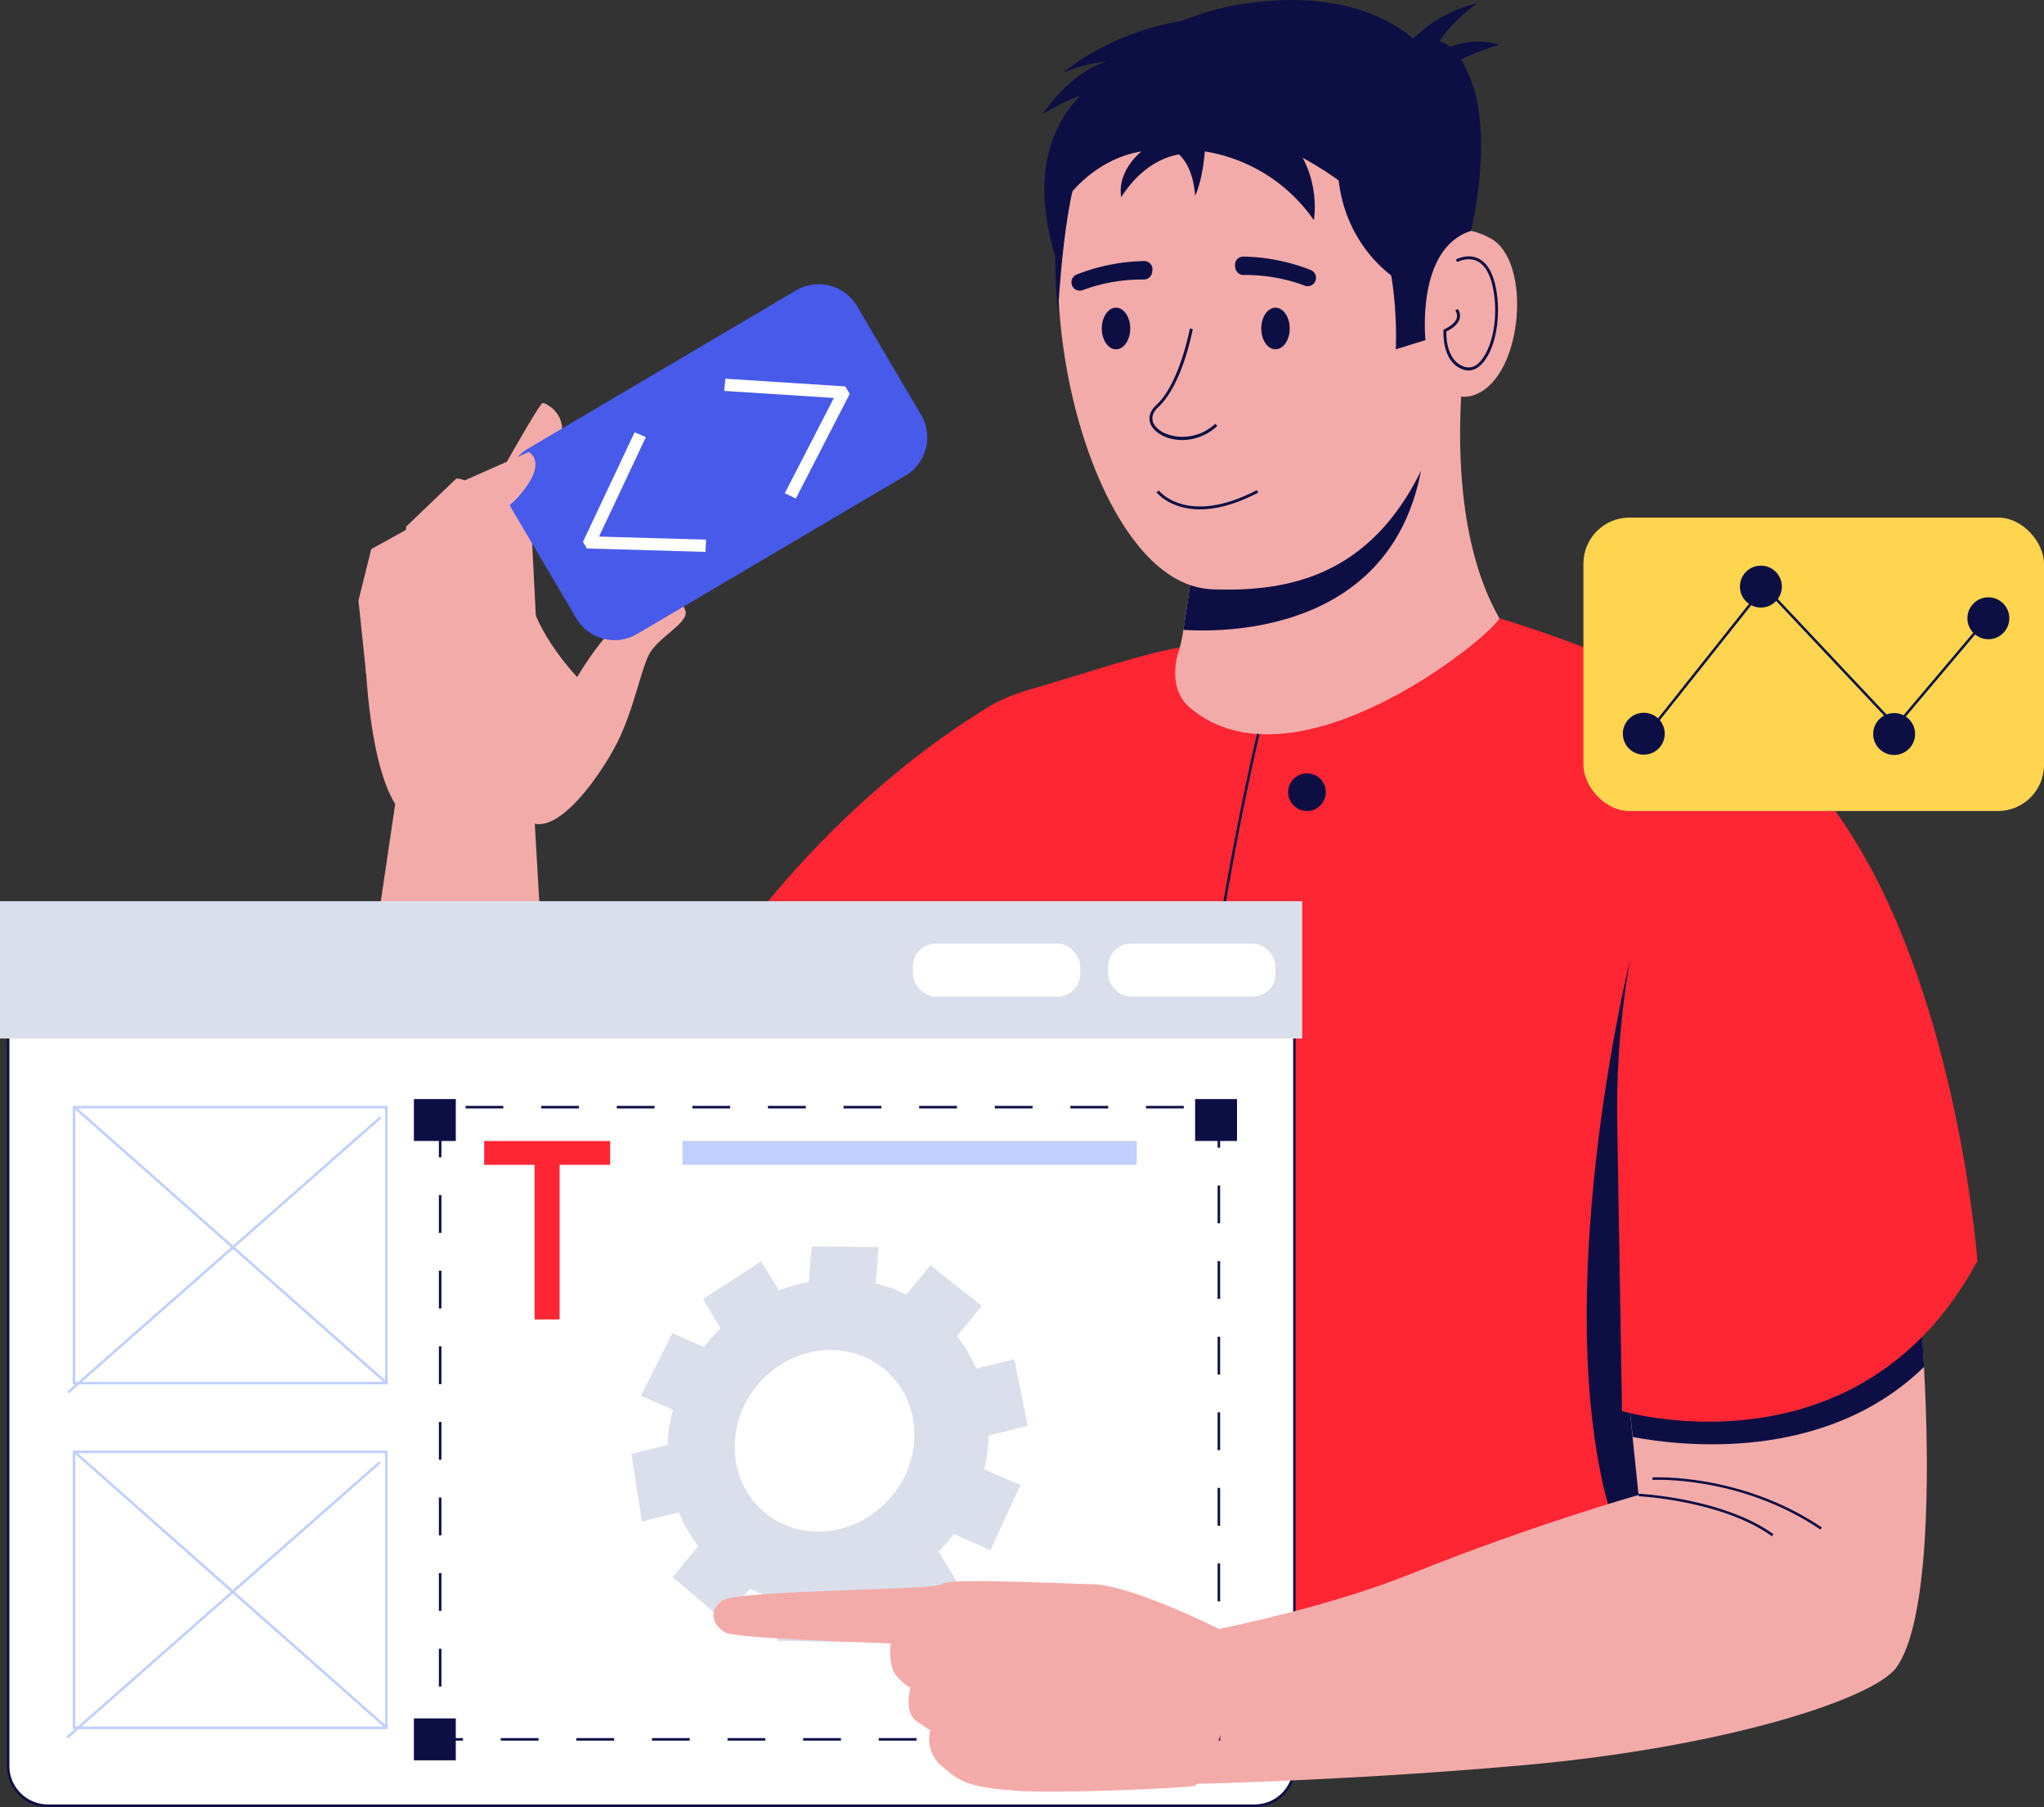
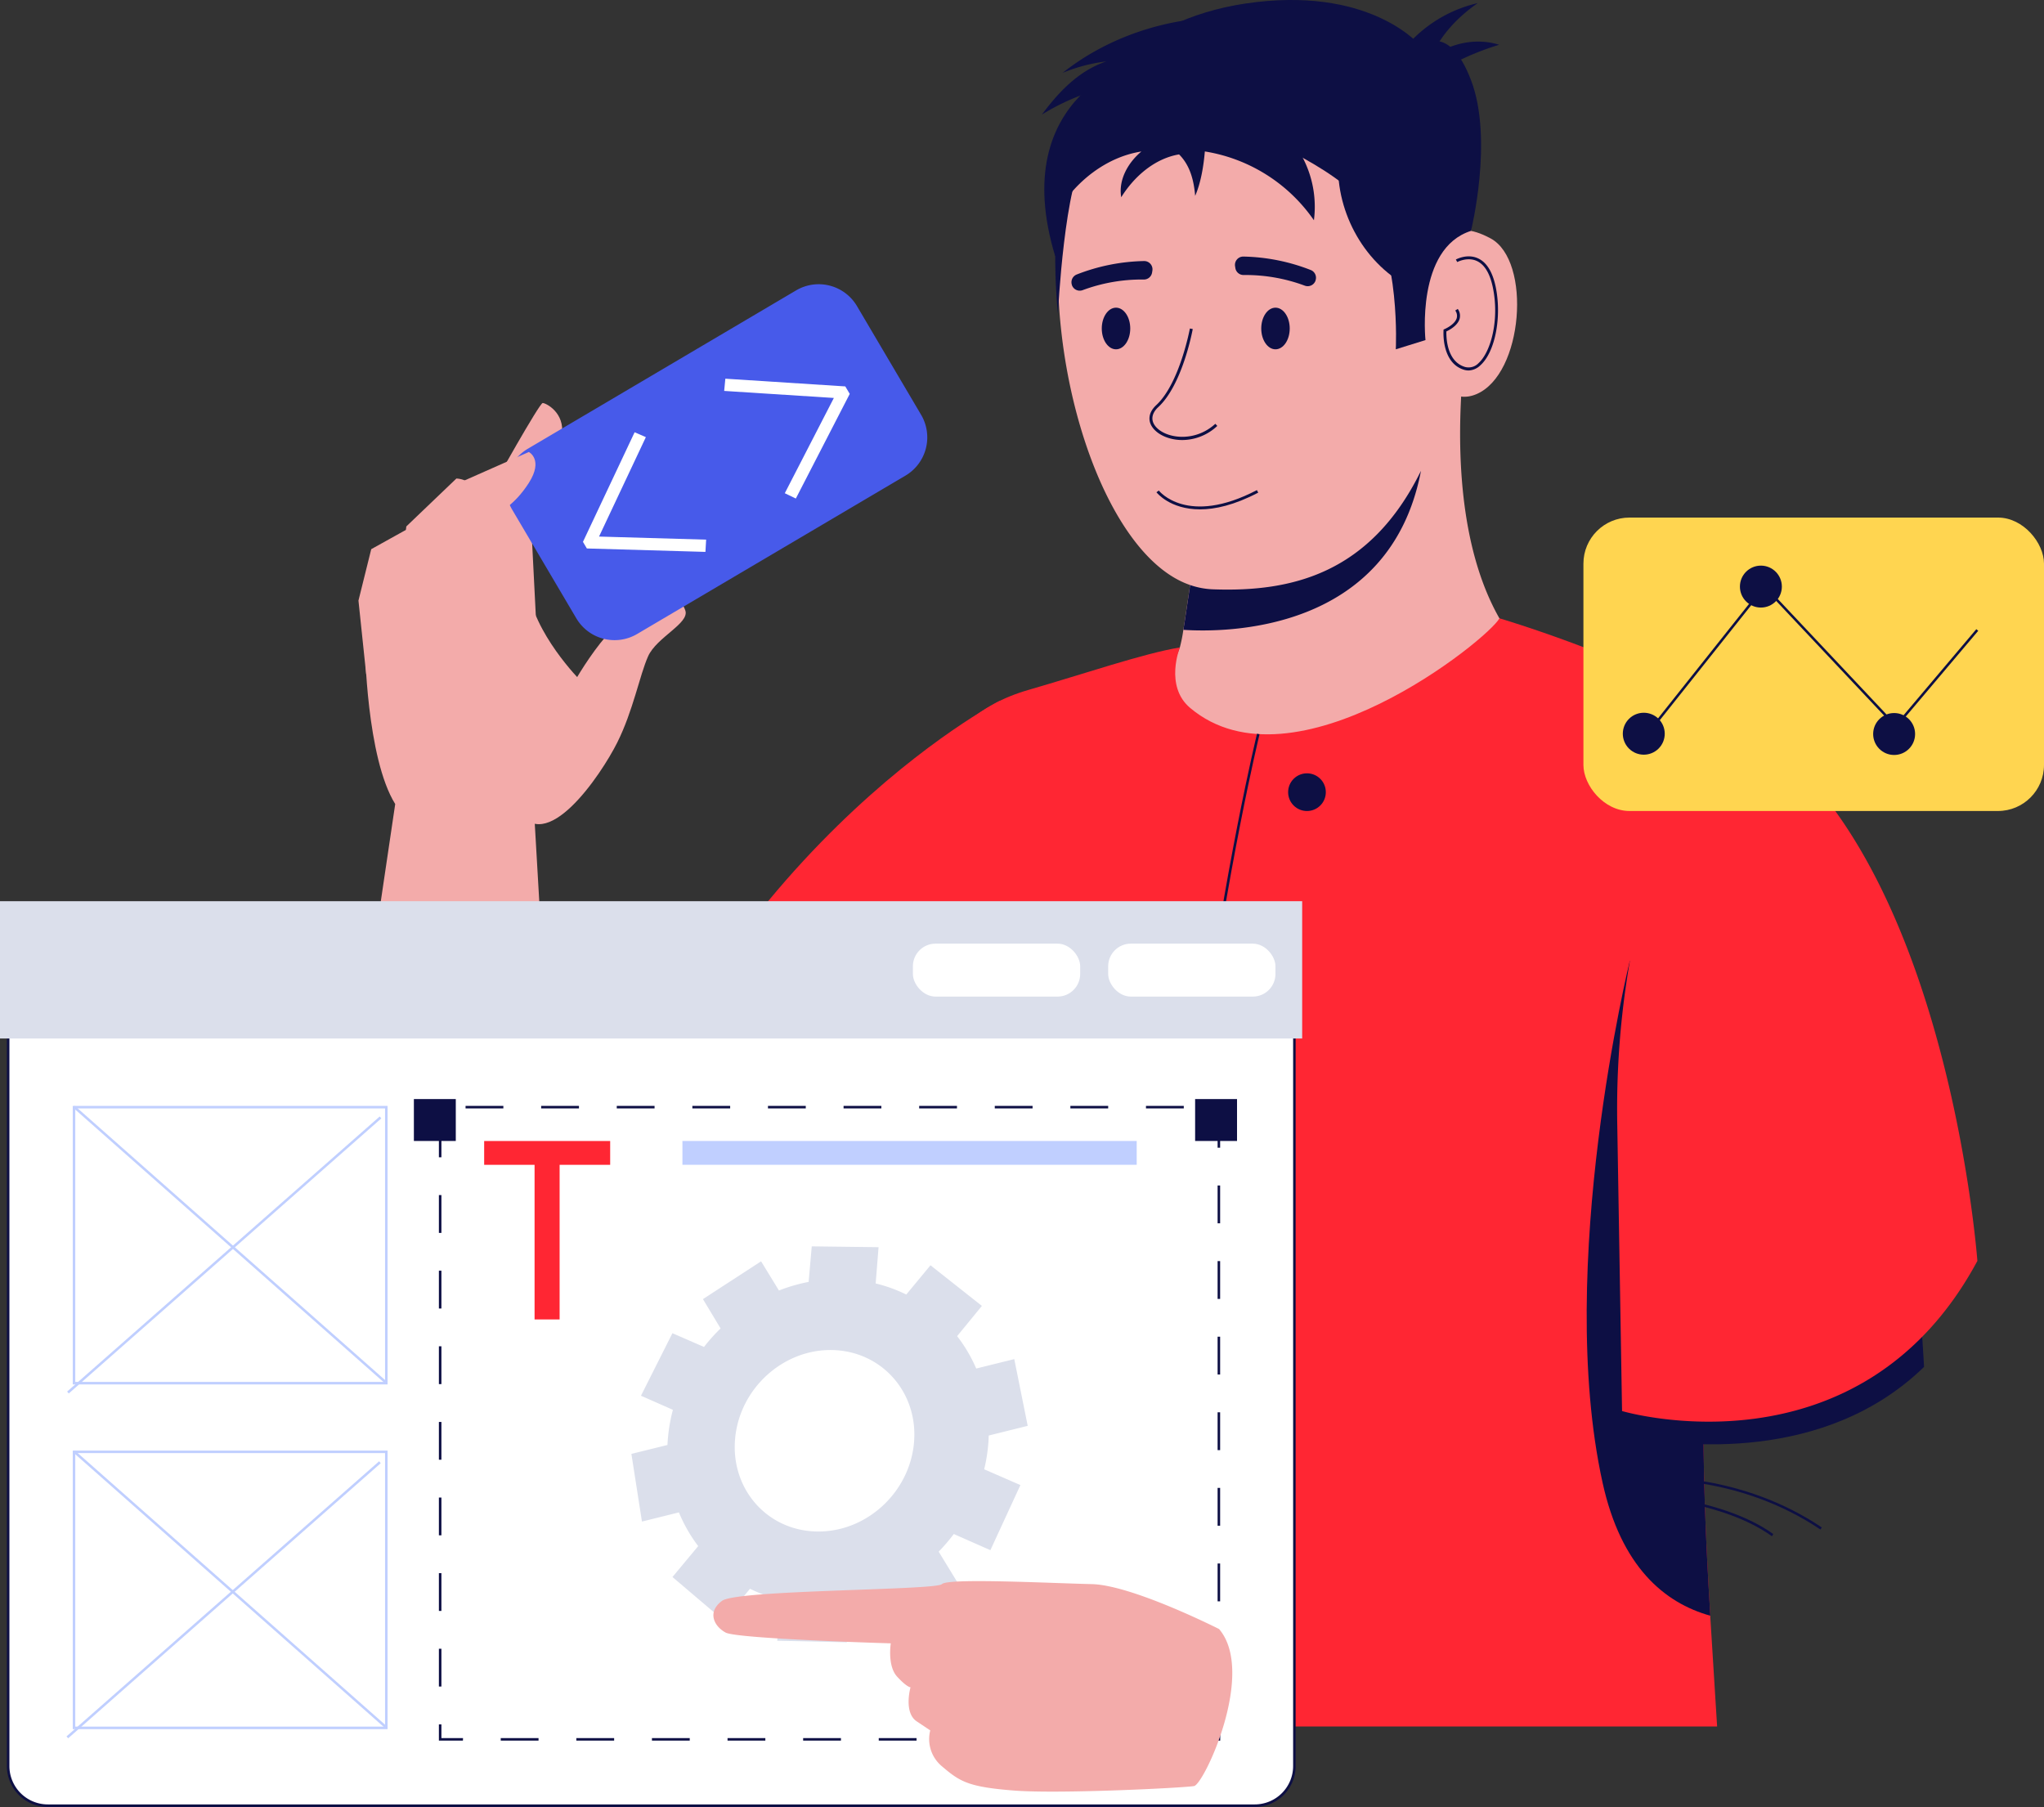
<svg xmlns="http://www.w3.org/2000/svg" id="Слой_1" data-name="Слой 1" viewBox="0 0 811.07 716.99">
  <rect x="0" y="0" width="811.07" height="716.99" fill="#333333" stroke="none" />
  <defs>
    <style>.cls-1{fill:#f3abaa;}.cls-2{fill:#0d0f44;}.cls-3{fill:#ff2633;}.cls-4{fill:#475aea;}.cls-5{fill:#fff;}.cls-6{fill:#dbdfeb;}.cls-7{fill:#c0cfff;}.cls-8{fill:#ffd550;}</style>
  </defs>
  <path class="cls-1" d="M2367.37,1416.79c-13.67,14.63-39.06,34.07-77.8,34.66-40.58.64-56.18-19.3-62.14-33.33-2.89-6.86,1.53-13.92,4-20.95a58,58,0,0,0,1.4-7c.82-5,1.78-11.86,2.7-17.77.7-4.64,1.39-8.73,2-11,3.23-12.93,5.49-26,4.52-34.94l104.79-61.82s-15.81,79.66,14,125.22C2366.67,1398.73,2374.56,1409.09,2367.37,1416.79Z" transform="translate(-1763.27 -1140.27)" />
  <path class="cls-1" d="M2343.64,1271.19c-3.86,23.4-9.53,41.68-16.52,55.88-20.17,41-51.39,48.13-82.34,47a31.74,31.74,0,0,1-10.18-2c-34.44-12.95-57.94-89.37-50-148,9.3-68.56,79.06-102.57,130.65-64.31C2315.26,1159.77,2359.19,1177,2343.64,1271.19Z" transform="translate(-1763.27 -1140.27)" />
  <path class="cls-2" d="M2333.65,1311.84c-.17.52-.32,1-.48,1.53C2333.43,1312.6,2333.58,1312.07,2333.65,1311.84Z" transform="translate(-1763.27 -1140.27)" />
  <path class="cls-2" d="M2263.74,1270.61c0,4.56,2.53,8.26,5.65,8.26s5.65-3.7,5.65-8.26-2.53-8.26-5.65-8.26S2263.74,1266.05,2263.74,1270.61Z" transform="translate(-1763.27 -1140.27)" />
  <path class="cls-2" d="M2200.46,1270.61c0,4.56,2.53,8.26,5.65,8.26s5.65-3.7,5.65-8.26-2.53-8.26-5.65-8.26S2200.46,1266.05,2200.46,1270.61Z" transform="translate(-1763.27 -1140.27)" />
  <path class="cls-2" d="M2232.43,1314.87c-4.7,0-8.87-1.7-11.17-4.2-2.77-3-2.46-6.62.82-9.66,9.27-8.58,13.3-30.18,13.34-30.4l1.14.21c-.17.9-4.15,22.2-13.7,31-2.79,2.59-3.07,5.52-.75,8,4.08,4.43,15.22,6.09,23.41-1.4l.78.85A20.45,20.45,0,0,1,2232.43,1314.87Z" transform="translate(-1763.27 -1140.27)" />
  <path class="cls-1" d="M2334.05,1239.28c.74-1.57,4.37-13.25,20.71-4.41s13,54-5.7,61.82S2321.79,1265.29,2334.05,1239.28Z" transform="translate(-1763.27 -1140.27)" />
  <path class="cls-2" d="M2346,1287.27a6.26,6.26,0,0,1-1.85-.29c-9-2.77-8.09-15.47-8.08-15.6l0-.35.33-.14s4.06-1.69,4.89-4.34a3.51,3.51,0,0,0-.57-3.07l1-.63a4.62,4.62,0,0,1,.71,4c-.84,2.7-4.14,4.42-5.22,4.92-.07,2,0,11.82,7.29,14.07a5.44,5.44,0,0,0,5.5-1.52c4.83-4.4,8.34-17.17,5.61-30.12-1.16-5.49-3.3-9-6.34-10.38-3.76-1.72-7.71.41-7.75.43l-.56-1c.18-.1,4.48-2.44,8.78-.48,3.4,1.55,5.75,5.31,7,11.19,2.52,11.92-.15,25.92-6,31.21A7.08,7.08,0,0,1,2346,1287.27Z" transform="translate(-1763.27 -1140.27)" />
  <path class="cls-2" d="M2239.44,1342.38c-12,0-17.2-6.68-17.28-6.78l.92-.7c.11.15,11.28,14.28,38.93-.16l.53,1C2253,1340.72,2245.41,1342.38,2239.44,1342.38Z" transform="translate(-1763.27 -1140.27)" />
  <path class="cls-2" d="M2327.12,1327.09c-12.3,64.34-77.86,64.18-94.28,63.09.82-5,1.78-11.86,2.7-17.77a31.49,31.49,0,0,0,9.24,1.7C2275.73,1375.2,2307,1368,2327.12,1327.09Z" transform="translate(-1763.27 -1140.27)" />
  <path class="cls-3" d="M2160.12,1418.29s-116.63,60.06-166.12,216.56l104.42,12.21S2143.72,1451.46,2160.12,1418.29Z" transform="translate(-1763.27 -1140.27)" />
  <path class="cls-3" d="M2445.11,1617.15c-7.55,51.2-7,102.9-3.18,164.21l0,.58,2.7,43.37H2077.85s-13.61-190.16,33.11-321.58c14.45-40.61,19.08-77.82,60.5-89.74,21.31-6.14,45.88-14.55,60-16.82,0,0-6.23,15.33,4.08,24,41.32,34.73,118.41-27.37,122.72-35.57,0,0,48.62,14.3,85.8,35.57,7.62,4.35,38.92,65.62,38.92,65.62C2463,1533.26,2451.32,1575,2445.11,1617.15Z" transform="translate(-1763.27 -1140.27)" />
  <path class="cls-2" d="M2441.93,1781.36c-18.27-5.1-35.42-19.47-42.75-52.78-18.95-86.11,10.83-207.16,10.83-207.16l35.1,95.73C2437.56,1668.35,2438.13,1720.05,2441.93,1781.36Z" transform="translate(-1763.27 -1140.27)" />
  <path class="cls-2" d="M2235,1825.37c-12.38-96-4.36-198,4.54-266.7,9.65-74.39,22.4-126.76,22.52-127.28l1,.24c-.13.52-12.86,52.84-22.51,127.18-8.89,68.6-16.9,170.51-4.54,266.44Z" transform="translate(-1763.27 -1140.27)" />
  <circle class="cls-2" cx="2281.88" cy="1454.59" r="7.48" transform="translate(-2123.47 899.3) rotate(-45)" />
  <circle class="cls-2" cx="2269.39" cy="1532.68" r="7.48" transform="translate(-1506.95 2248.95) rotate(-76.72)" />
-   <circle class="cls-2" cx="2261.91" cy="1618.02" r="7.48" transform="translate(-1595.78 2307.41) rotate(-76.72)" />
  <circle class="cls-2" cx="491.16" cy="563.1" r="7.48" />
  <path class="cls-1" d="M1920.09,1459.3l-12,81h71.62l-4.44-76.69,18.38-53.24s-19-19-20.91-37.4c0,0-38-.63-64.65,23.46C1908.05,1396.48,1908.68,1441,1920.09,1459.3Z" transform="translate(-1763.27 -1140.27)" />
  <path class="cls-1" d="M1968.47,1461.12s-4.22-15.63,5.07-29.57,14.79-15.64,14.79-15.64,14.37-27.89,27.89-33.38,17.32-5.07,19,0-11.41,10.57-14.79,18.17-5.91,21.55-12.25,34.23S1979.46,1481,1968.47,1461.12Z" transform="translate(-1763.27 -1140.27)" />
  <path class="cls-1" d="M1950.83,1384.64v-27l8.34-24.93s18.17-32.53,19.44-32.53,8.87,3.8,7.61,12.67-8.88,23.24-8.88,23.24l-2.95,19,1.5,29.57S1953.47,1390.56,1950.83,1384.64Z" transform="translate(-1763.27 -1140.27)" />
  <path class="cls-1" d="M1919,1393.94l5.5-44.79,19.86-19s9.08,0,6.44,9.72a50.42,50.42,0,0,1-8.56,16.9l.85,32.53Z" transform="translate(-1763.27 -1140.27)" />
  <path class="cls-1" d="M1908.57,1407.75l-3.06-29.18,5.07-20.4,20.28-11.27s4.51,5.63,3.39,11.12-11.55,12.26-11.55,12.26l2.25,23.66S1913.6,1412.26,1908.57,1407.75Z" transform="translate(-1763.27 -1140.27)" />
  <path class="cls-4" d="M2122.55,1329l-106.45,62.82a17.63,17.63,0,0,1-24.15-6.22l-25.46-43.13a17.63,17.63,0,0,1,6.23-24.15l106.45-62.83a17.64,17.64,0,0,1,24.15,6.23l25.45,43.13A17.64,17.64,0,0,1,2122.55,1329Z" transform="translate(-1763.27 -1140.27)" />
  <polygon class="cls-5" points="256.28 173.45 251.82 171.51 231.32 215 232.87 217.62 279.92 218.98 280.2 214.12 237.7 212.9 256.28 173.45" />
  <polygon class="cls-5" points="335.42 153.32 287.82 150.26 287.36 155.11 330.88 157.9 311.41 195.7 315.79 197.81 337.18 156.29 335.42 153.32" />
  <path class="cls-1" d="M1932.13,1389.29l2.12-31.27,13.09-27,25.78-11.41s5.91,3,0,12.26-12.25,11.88-12.25,11.88l-2.54,19.81.84,23.75Z" transform="translate(-1763.27 -1140.27)" />
  <circle class="cls-2" cx="495.17" cy="655.23" r="7.48" />
  <path class="cls-5" d="M3.2,381.15H513.6a0,0,0,0,1,0,0V700.76a15.73,15.73,0,0,1-15.73,15.73H18.94A15.73,15.73,0,0,1,3.2,700.76V381.15A0,0,0,0,1,3.2,381.15Z" />
  <path class="cls-2" d="M2261.13,1857.26H1782.21A16.26,16.26,0,0,1,1766,1841V1520.92h511.39V1841A16.25,16.25,0,0,1,2261.13,1857.26ZM1767,1521.92V1841a15.25,15.25,0,0,0,15.24,15.23h478.92a15.24,15.24,0,0,0,15.23-15.23V1521.92Z" transform="translate(-1763.27 -1140.27)" />
-   <path class="cls-1" d="M2515.64,1802.05c-9.11,12.3-67.68,31.46-147.84,38.61s-150.21,7.86-150.21,7.86l-10-54.67s67.51-9.77,115.71-29.16,90.16-31.24,90.16-31.24l-2.38-23-3.93-37.79c5.36-16.45,109.27-58.63,113.75-44.59,1.7,5.31,4.33,27.51,5.8,54.57C2529.19,1727.07,2528.54,1784.61,2515.64,1802.05Z" transform="translate(-1763.27 -1140.27)" />
  <path class="cls-6" d="M2155.5,1712.23c.05-.79.07-1.58.1-2.37l15.47-3.84-5.33-26.48-15.1,3.74a58.58,58.58,0,0,0-7.58-12.85l9.83-12-20.4-16.12-9.61,11.61a58.53,58.53,0,0,0-12.14-4.4l1.15-14.39-26.51-.33-1.24,14.11a66,66,0,0,0-11.78,3.41l-7.09-11.58-23.07,15,7,11.62a70.82,70.82,0,0,0-6.58,7.36l-12.53-5.46-12.48,24.81,12.67,5.59a67.21,67.21,0,0,0-1.89,10.37c-.13,1.2-.21,2.39-.26,3.58l-14.32,3.54L2018,1744l14.67-3.64a59.29,59.29,0,0,0,7.65,13.37L2030.11,1766l20.37,17.32,10.39-12.66a58.83,58.83,0,0,0,12.22,4.41l-1.42,16.21,27.65.62,1.32-16.51a66.77,66.77,0,0,0,11.43-3.47l8.24,13.7,23.79-16-8.36-13.68a71.18,71.18,0,0,0,6-7l14.52,6.41,11.91-25.83-14.37-6.26A66.4,66.4,0,0,0,2155.5,1712.23Zm-68.17,35.71c-19.78-.38-34.23-17-32.35-37,1.85-19.74,19-35.34,38.43-35s34.06,16.44,32.58,36.27C2124.49,1732.24,2107.15,1748.33,2087.33,1747.94Z" transform="translate(-1763.27 -1140.27)" />
  <path class="cls-2" d="M2247.46,1830.92H2232v-1h14.5v-9.27h1Zm-30.5,0h-15v-1h15Zm-30,0h-15v-1h15Zm-30,0h-15v-1h15Zm-30,0h-15v-1h15Zm-30,0h-15v-1h15Zm-30,0h-15v-1h15Zm-30,0h-15v-1h15Zm-30,0h-15v-1h15Zm-30,0h-15v-1h15Zm-30,0h-9.54v-6.46h1v5.46H1947Zm-8.54-21.46h-1v-15h1Zm309-3.81h-1v-15h1Zm-309-26.19h-1v-15h1Zm309-3.81h-1v-15h1Zm-309-26.19h-1v-15h1Zm309-3.81h-1v-15h1Zm-309-26.19h-1v-15h1Zm309-3.81h-1v-15h1Zm-309-26.19h-1v-15h1Zm309-3.81h-1v-15h1Zm-309-26.19h-1v-15h1Zm309-3.81h-1v-15h1Zm-309-26.19h-1v-15h1Zm309-3.81h-1v-15h1Zm-309-26.19h-1v-15h1Zm309-3.81h-1v-15h1ZM2233,1580.07h-15v-1h15Zm-30,0h-15v-1h15Zm-30,0h-15v-1h15Zm-30,0h-15v-1h15Zm-30,0h-15v-1h15Zm-30,0h-15v-1h15Zm-30,0h-15v-1h15Zm-30,0h-15v-1h15Zm-30,0h-15v-1h15Zm-30,0h-15v-1h15Z" transform="translate(-1763.27 -1140.27)" />
  <path class="cls-2" d="M2526.75,1682.63c-39.46,38.36-96.82,31.39-115.62,27.81l-3.93-37.79c5.36-16.45,109.27-58.63,113.75-44.59C2522.65,1633.37,2525.28,1655.57,2526.75,1682.63Z" transform="translate(-1763.27 -1140.27)" />
  <path class="cls-3" d="M2444.05,1421.16A343.25,343.25,0,0,0,2405,1586.1l1.91,114.05s94,27.84,141-59.58C2547.86,1640.57,2535,1462.07,2444.05,1421.16Z" transform="translate(-1763.27 -1140.27)" />
  <path class="cls-1" d="M2247,1786.64s-34.48-17.46-50.51-17.82-57-2.49-59.46,0-81.18,2.19-87.23,6.62-3.21,10.12,1.42,12.61,65.52,4.27,65.52,4.27-1.43,8.9,2.49,13.18,5.34,4.27,5.34,4.27-2.85,10,2.49,13.53l5.34,3.56a14,14,0,0,0,4.63,14.24c7.12,6.06,10.33,8.19,28.49,9.62s67.65-1.07,71.57-1.78S2261.79,1803.91,2247,1786.64Z" transform="translate(-1763.27 -1140.27)" />
  <path class="cls-2" d="M2466.38,1749.82c-19.68-14.17-52.56-15.86-52.89-15.87l0-1c.33,0,33.52,1.72,53.44,16Z" transform="translate(-1763.27 -1140.27)" />
  <path class="cls-2" d="M2485.62,1747.16c-32-21.55-66.25-19.7-66.6-19.68l-.06-1c.35,0,34.87-1.9,67.22,19.85Z" transform="translate(-1763.27 -1140.27)" />
  <rect class="cls-6" y="357.58" width="516.71" height="54.48" />
  <path class="cls-7" d="M1917.06,1689.59H1792.14V1579.07h124.92Zm-123.92-1h122.92V1580.07H1793.14Z" transform="translate(-1763.27 -1140.27)" />
  <path class="cls-7" d="M1917.06,1826.36H1792.14V1715.83h124.92Zm-123.92-1h122.92V1716.83H1793.14Z" transform="translate(-1763.27 -1140.27)" />
  <rect class="cls-5" x="362.24" y="374.42" width="66.38" height="21.01" rx="8.99" />
  <rect class="cls-5" x="439.73" y="374.42" width="66.38" height="21.01" rx="8.99" />
  <rect class="cls-7" x="1771.91" y="1633.83" width="165.38" height="1" transform="matrix(0.75, -0.66, 0.66, 0.75, -2380.63, 496.24)" />
  <rect class="cls-7" x="1854.1" y="1551.64" width="1" height="165.38" transform="translate(-2361.47 801.26) rotate(-48.53)" />
  <rect class="cls-7" x="1854.1" y="1688.41" width="1" height="165.38" transform="translate(-2463.94 847.45) rotate(-48.53)" />
  <rect class="cls-7" x="1771.91" y="1770.6" width="165.38" height="1" transform="matrix(0.75, -0.66, 0.66, 0.75, -2471.14, 530.48)" />
  <path class="cls-3" d="M1955.39,1593h50v9.45h-50Zm20,5.8h9.94v65h-9.94Z" transform="translate(-1763.27 -1140.27)" />
  <rect class="cls-2" x="164.23" y="436.09" width="16.63" height="16.63" />
-   <rect class="cls-2" x="164.23" y="681.83" width="16.63" height="16.63" />
  <rect class="cls-2" x="474.23" y="436.09" width="16.63" height="16.63" />
  <rect class="cls-7" x="270.79" y="452.72" width="180.26" height="9.45" />
  <path class="cls-2" d="M2256.77,1191.82s36.6,14.15,48.61,30.44c13.72,18.61,11.75,56.61,11.75,56.61l11.78-3.66s-3.9-36.37,18.06-43.33c0,0,9-36.33,0-59.83s-19.85-13.35-19.85-13.35-18.41-23-65.21-17.62-69.76,33.64-76.17,62-2.68,61.62-2.68,61.62,2.68-53.61,11.22-62.69S2245,1188.08,2256.77,1191.82Z" transform="translate(-1763.27 -1140.27)" />
  <path class="cls-2" d="M2216.44,1163.51S2162.2,1176.87,2182,1242C2182,1242,2196.93,1171.52,2216.44,1163.51Z" transform="translate(-1763.27 -1140.27)" />
  <path class="cls-2" d="M2294.8,1198.86c-3.14,20.24,6.56,41.9,23.76,53-.2-7.89,1.21-14.85,1.54-22.74s-.48-16.13-4.57-22.87S2302.51,1197.18,2294.8,1198.86Z" transform="translate(-1763.27 -1140.27)" />
  <path class="cls-2" d="M2208,1187.06c-15.19,5.29-25.94,21.26-25.12,37.32,7.1-12.11,19.44-21.84,33.3-24-5.35,4.46-9.17,11.29-8,18.15,5.17-8.3,13.3-15.36,22.95-17,4.36,4.34,5.88,10.31,6.39,16.45,2.28-5.2,3.37-12,3.84-17.62a65.15,65.15,0,0,1,43.28,27.3,42,42,0,0,0-10.13-33.1c-7.7-8.45-19.29-12.53-30.69-13.4S2218.8,1183.3,2208,1187.06Z" transform="translate(-1763.27 -1140.27)" />
  <path class="cls-2" d="M2318,1162.85a53.21,53.21,0,0,1,31.66-21.35c-7.82,5.41-14.86,12.76-18.52,21.53,7.74-5.68,17.8-7.87,27-5-12.46,3.8-25,10-34.67,18.76C2322.41,1171.59,2322.09,1166.24,2318,1162.85Z" transform="translate(-1763.27 -1140.27)" />
  <path class="cls-2" d="M2248.22,1147.17c-23,.25-45.87,8.19-63.28,22a66.43,66.43,0,0,1,17.36-4.54c-11,3.66-19.05,12.26-25.61,21.11a87.62,87.62,0,0,1,48-13.2C2232.29,1163.57,2238.54,1154.22,2248.22,1147.17Z" transform="translate(-1763.27 -1140.27)" />
  <path class="cls-2" d="M2192.89,1255.39a67.26,67.26,0,0,1,24.28-4.21,3.28,3.28,0,0,0,3.25-2.76l.12-.75a3.29,3.29,0,0,0-3.33-3.82,77.34,77.34,0,0,0-26.73,5.35,3.31,3.31,0,0,0-1.88,4.1l0,.06A3.29,3.29,0,0,0,2192.89,1255.39Z" transform="translate(-1763.27 -1140.27)" />
  <path class="cls-2" d="M2281,1253.61a67.44,67.44,0,0,0-24.27-4.22,3.26,3.26,0,0,1-3.26-2.75l-.12-.75a3.3,3.3,0,0,1,3.33-3.82,77.25,77.25,0,0,1,26.73,5.35,3.29,3.29,0,0,1,1.88,4.1l0,.06A3.29,3.29,0,0,1,2281,1253.61Z" transform="translate(-1763.27 -1140.27)" />
  <rect class="cls-8" x="628.31" y="205.36" width="182.76" height="116.43" rx="18.28" />
  <polygon class="cls-2" points="655.19 290.06 654.41 289.44 700.09 231.99 752.28 287.42 784.21 249.65 784.97 250.29 752.32 288.92 700.16 233.51 655.19 290.06" />
  <circle class="cls-2" cx="2415.53" cy="1431.4" r="8.32" transform="translate(-2067.93 987.01) rotate(-45)" />
  <circle class="cls-2" cx="698.73" cy="232.75" r="8.32" />
  <circle class="cls-2" cx="751.6" cy="291.24" r="8.32" />
-   <circle class="cls-2" cx="788.99" cy="245.32" r="8.32" />
</svg>